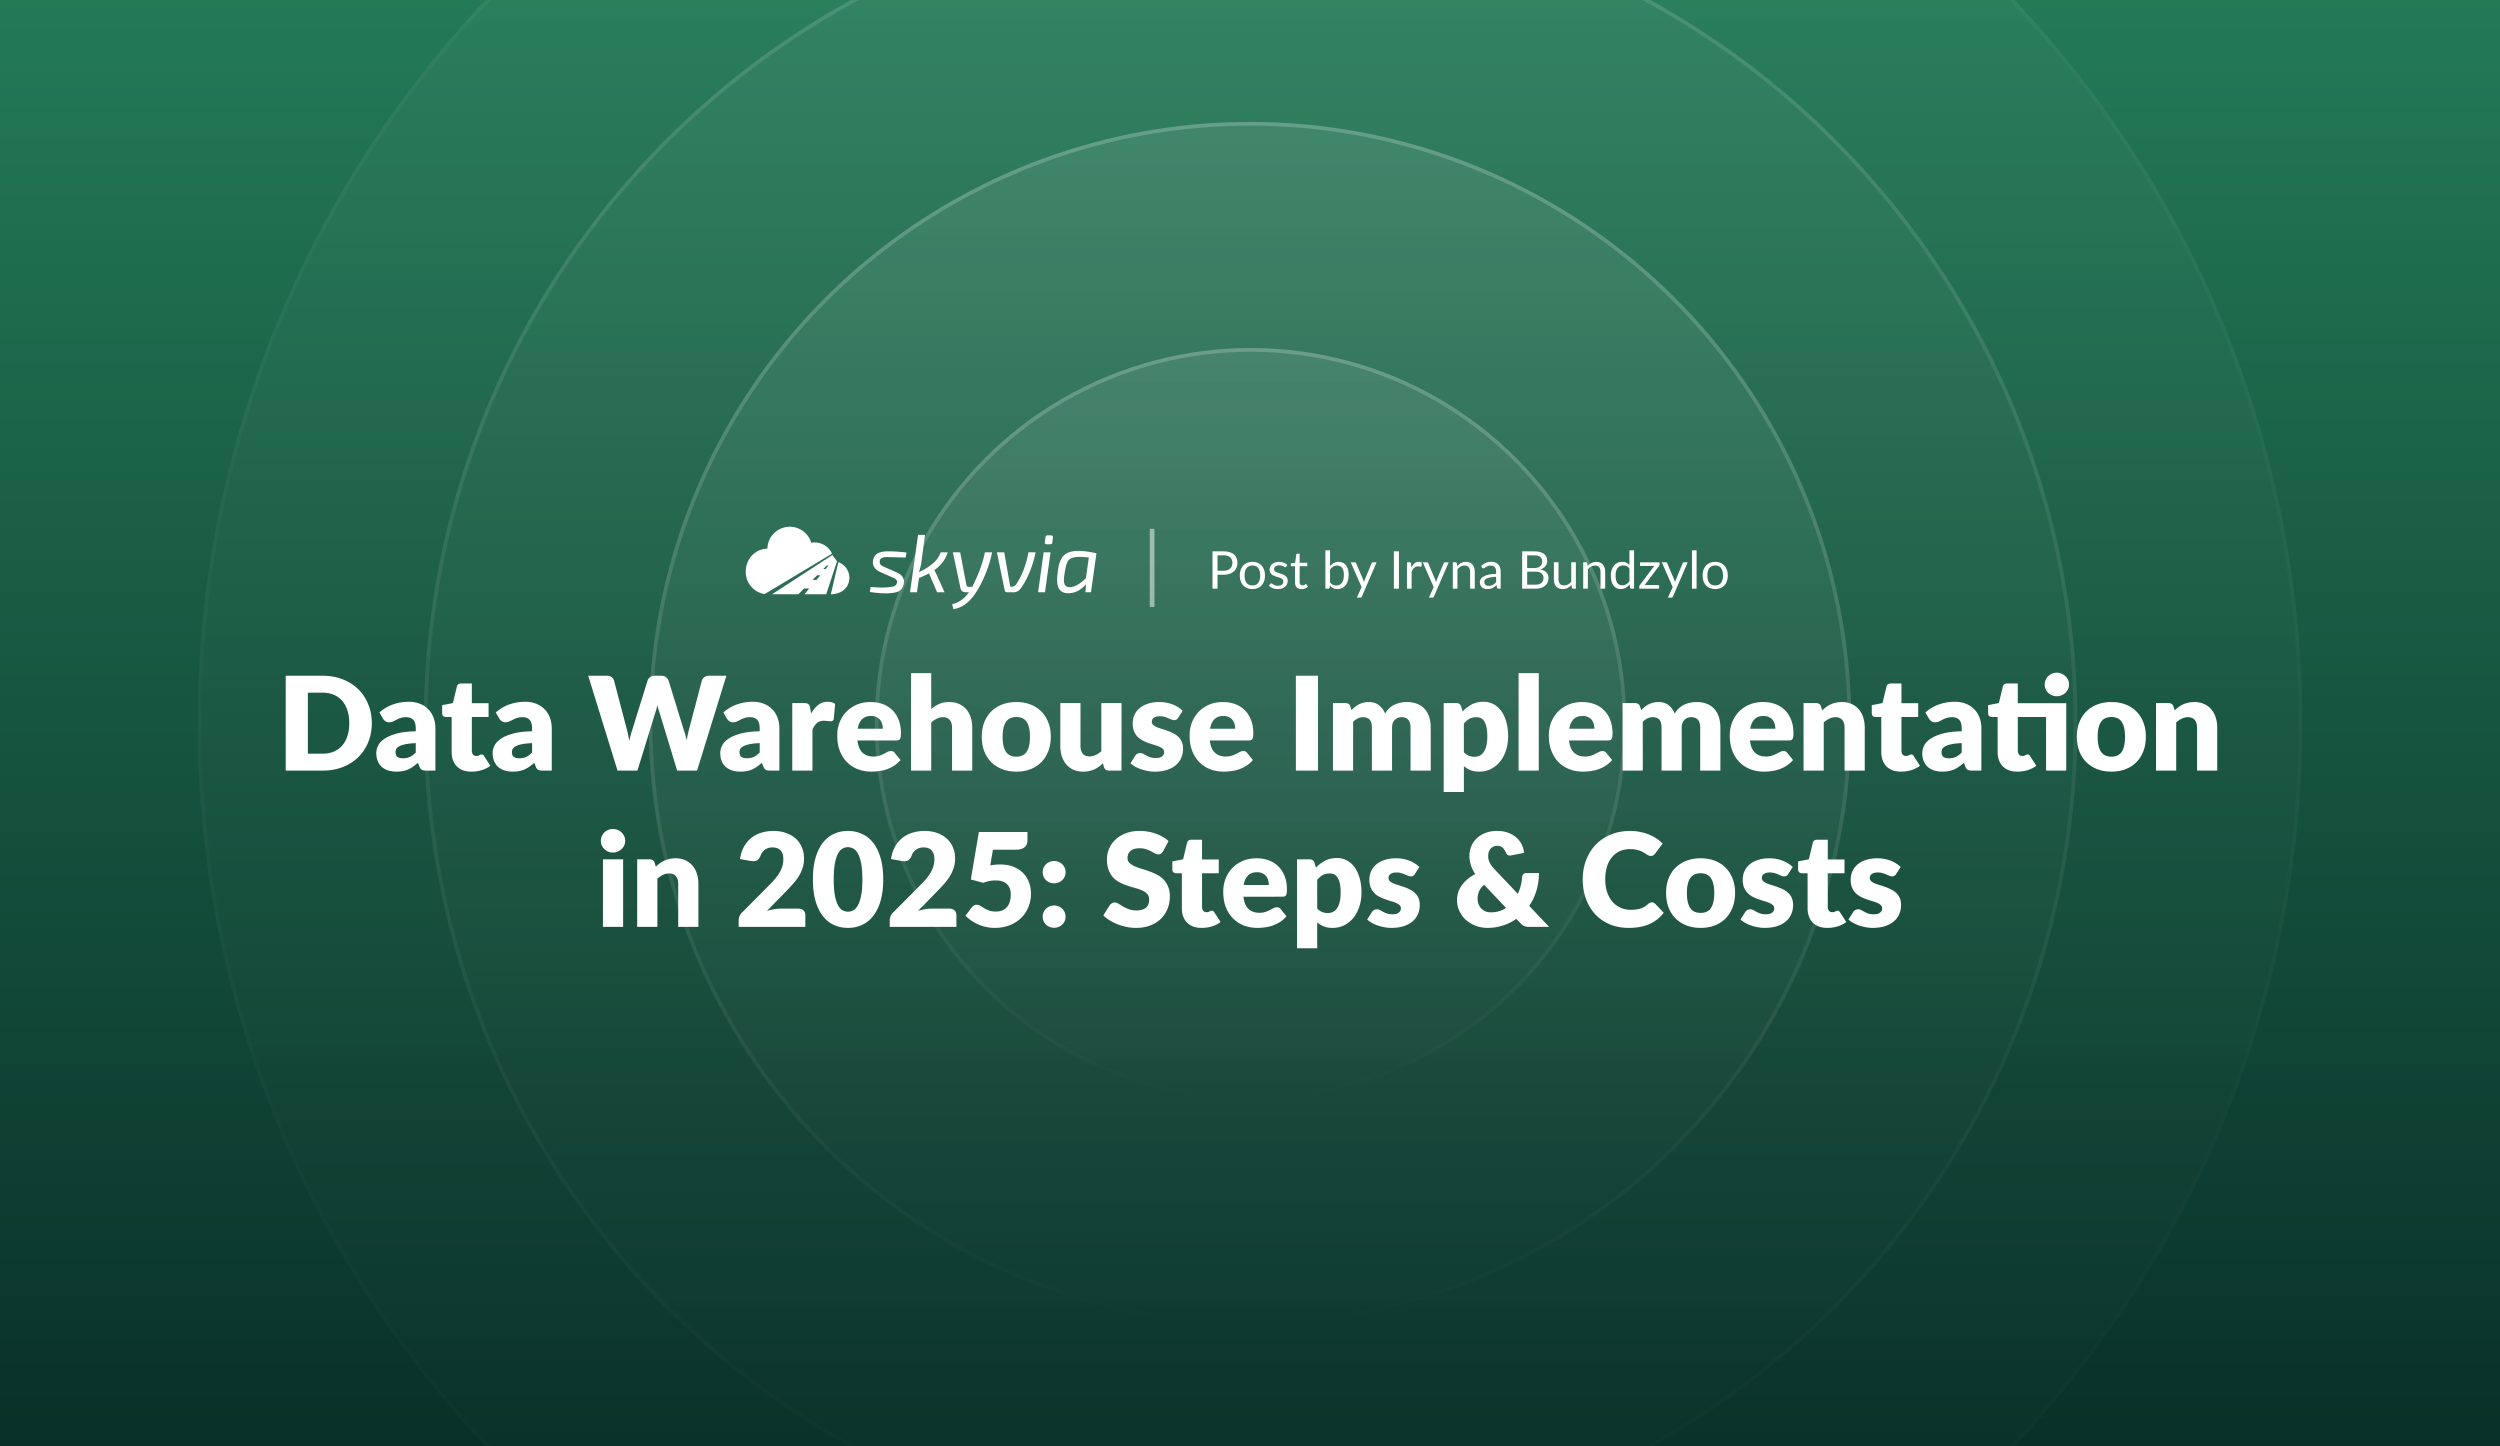
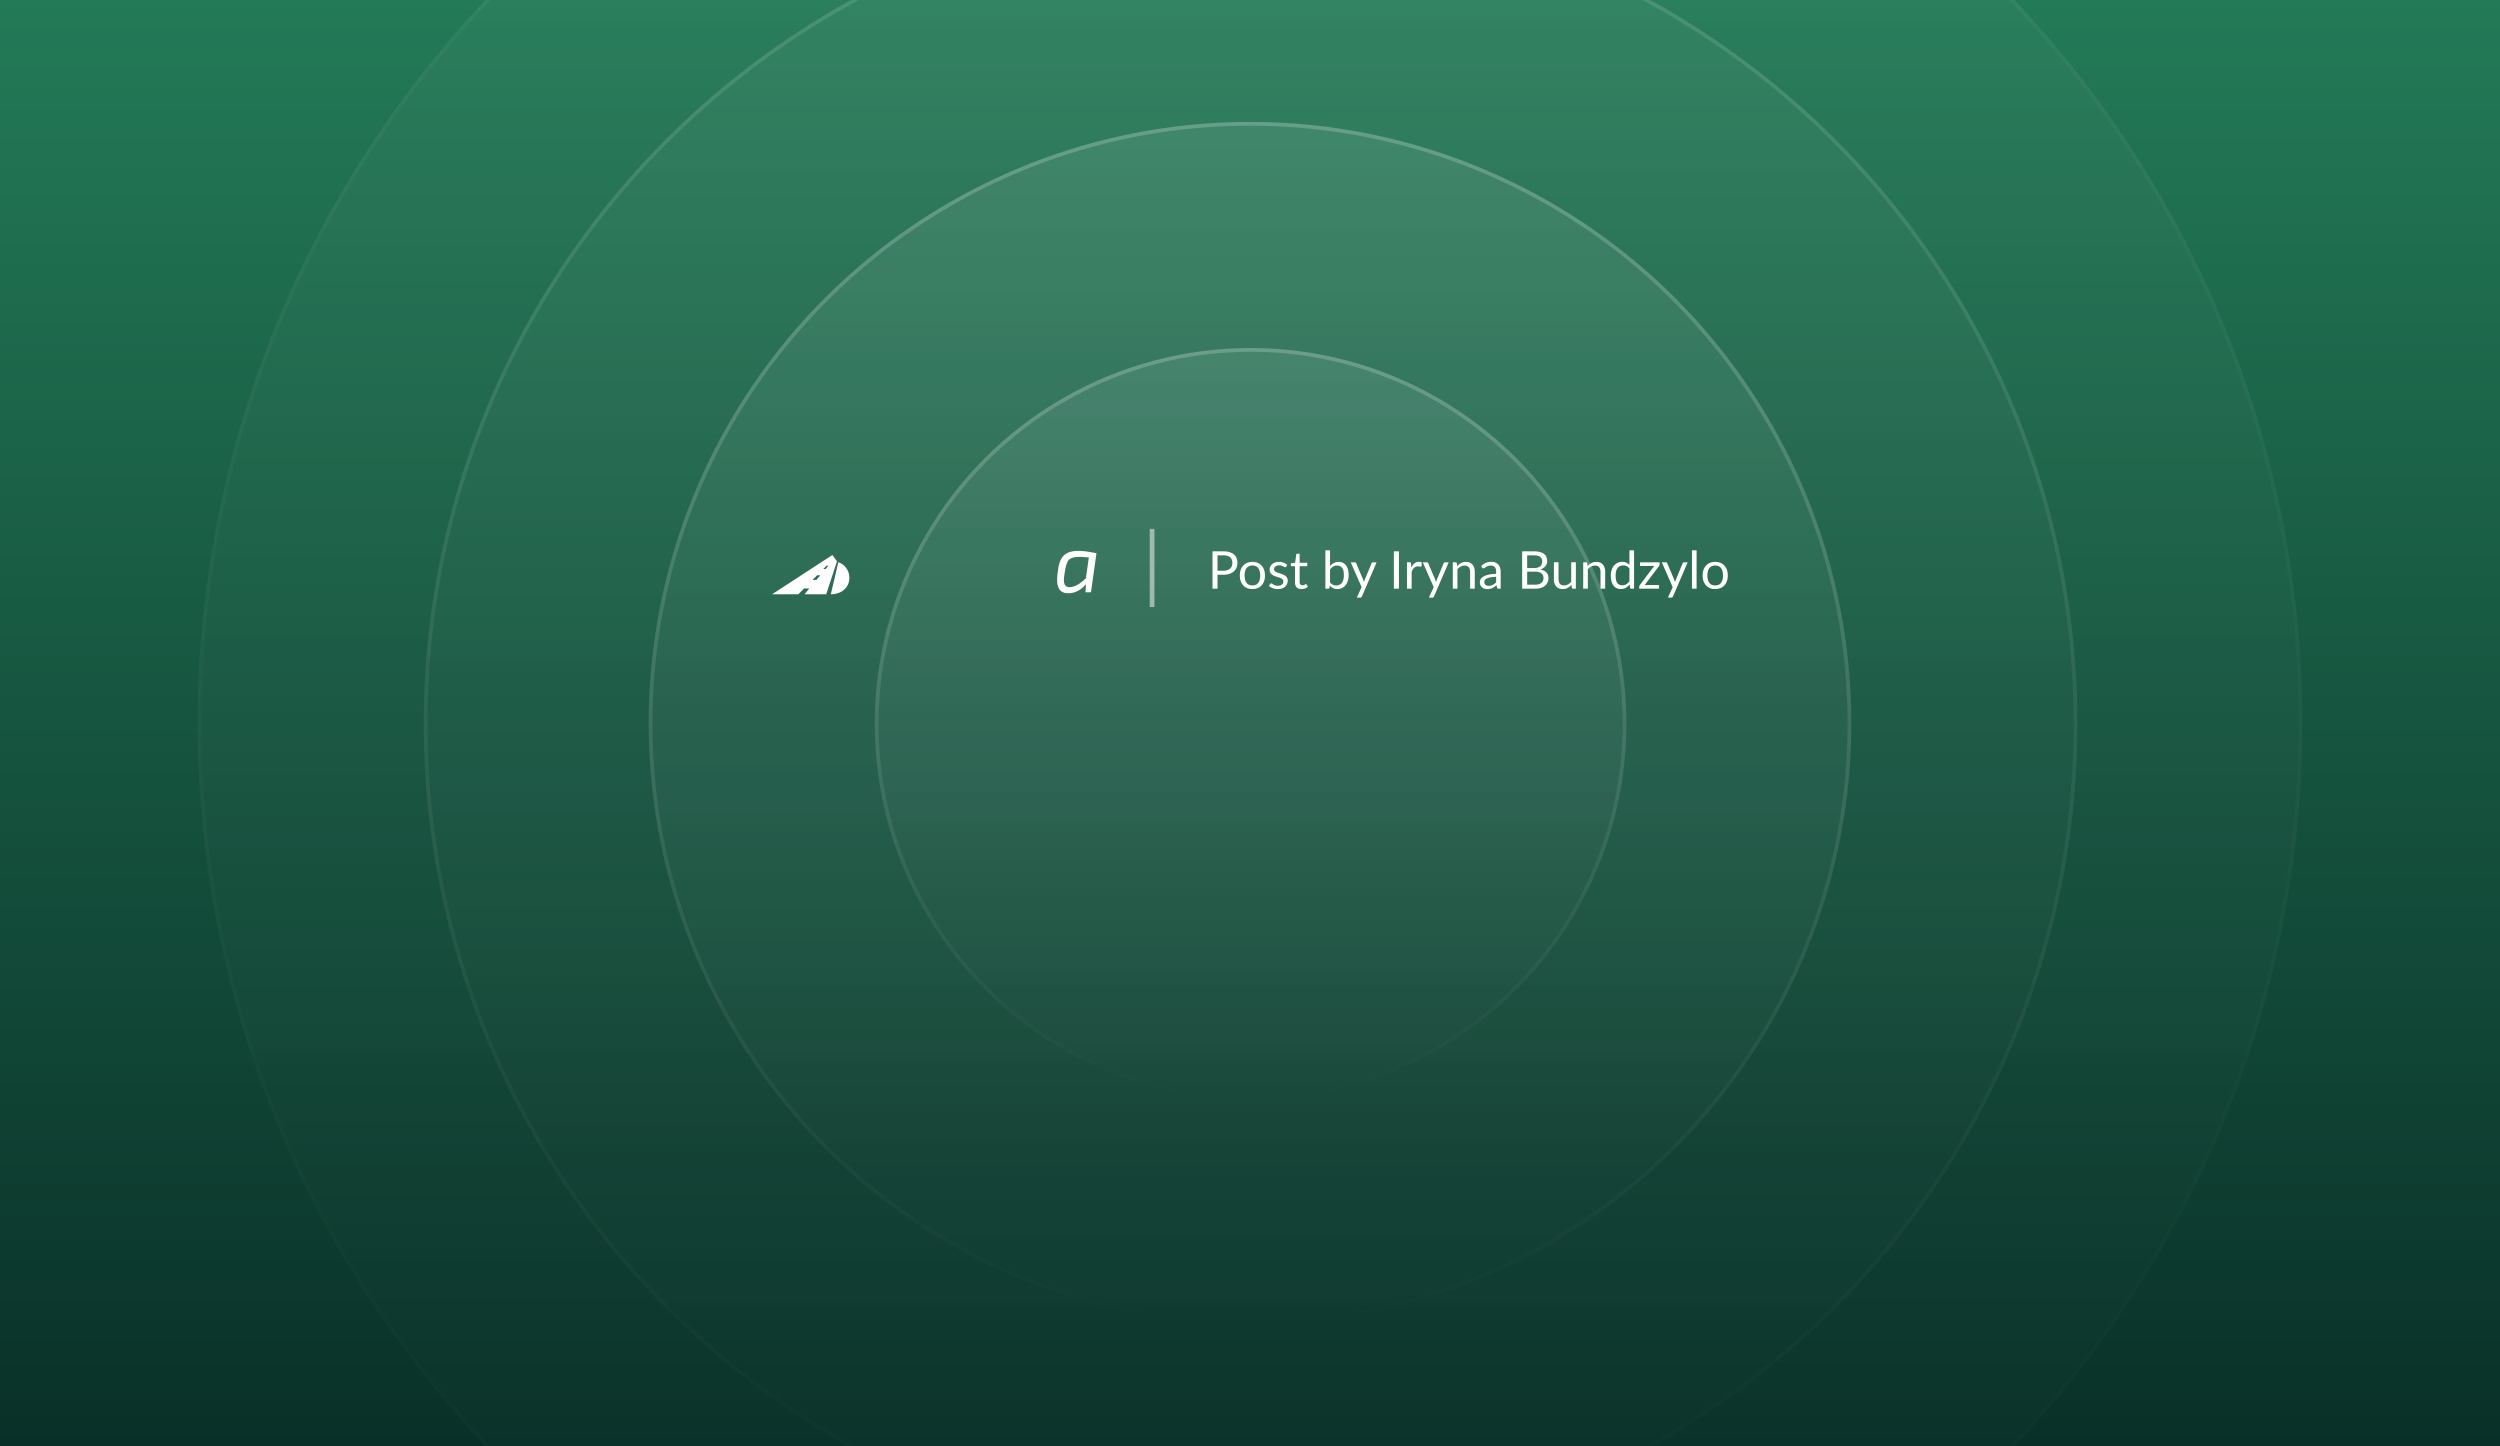
<svg xmlns="http://www.w3.org/2000/svg" width="2112" height="1222" fill="none">
  <rect width="100%" height="100%" fill="#808080" stroke="none" />
  <g clip-path="url(#a)">
    <path fill="url(#b)" d="M0 0h2112v1222H0z" />
    <circle cx="1056" cy="611" r="889" fill="url(#c)" fill-opacity=".04" />
    <circle cx="1056" cy="611" r="887.412" stroke="url(#d)" stroke-opacity=".04" stroke-width="3.175" />
    <circle cx="1056.5" cy="611.5" r="698.5" fill="url(#e)" fill-opacity=".04" />
    <circle cx="1056.5" cy="611.5" r="696.912" stroke="url(#f)" stroke-opacity=".12" stroke-width="3.175" />
    <circle cx="1056" cy="611" r="508" fill="url(#g)" fill-opacity=".08" />
    <circle cx="1056" cy="611" r="506.413" stroke="url(#h)" stroke-opacity=".2" stroke-width="3.175" />
    <circle cx="1056.5" cy="611.5" r="317.5" fill="url(#i)" fill-opacity=".08" />
    <circle cx="1056.5" cy="611.5" r="315.913" stroke="url(#j)" stroke-opacity=".2" stroke-width="3.175" />
-     <path fill="#fff" d="M314.097 610.905q0 8.69-3.025 16.06-2.97 7.315-8.415 12.705-5.445 5.335-13.145 8.36-7.645 2.97-16.995 2.97h-31.13v-80.135h31.13q9.35 0 16.995 3.025 7.7 3.025 13.145 8.36 5.445 5.336 8.415 12.705 3.025 7.315 3.025 15.95m-19.03 0q0-5.94-1.54-10.725t-4.455-8.085q-2.86-3.356-7.04-5.115-4.18-1.815-9.515-1.815h-12.43V636.7h12.43q5.335 0 9.515-1.76 4.18-1.815 7.04-5.115 2.914-3.355 4.455-8.14t1.54-10.78m56.157 16.885q-5.115.22-8.415.88t-5.225 1.65q-1.924.99-2.695 2.255a5.5 5.5 0 0 0-.715 2.75q0 2.914 1.595 4.125 1.596 1.155 4.675 1.155 3.3 0 5.775-1.155t5.005-3.74zm-30.69-25.905q5.17-4.564 11.44-6.765 6.325-2.255 13.53-2.255 5.17 0 9.295 1.705 4.18 1.65 7.04 4.675 2.916 2.97 4.455 7.095t1.54 9.02V651h-7.81q-2.42 0-3.685-.66-1.21-.66-2.035-2.75l-1.21-3.135a55 55 0 0 1-4.125 3.19 27 27 0 0 1-4.125 2.365 19.6 19.6 0 0 1-4.51 1.375q-2.364.495-5.28.495-3.905 0-7.095-.99-3.189-1.045-5.445-3.025-2.2-1.98-3.41-4.895-1.21-2.97-1.21-6.82 0-3.08 1.54-6.215 1.54-3.19 5.335-5.775 3.795-2.64 10.23-4.4t16.225-1.98v-2.42q0-5.005-2.09-7.205-2.035-2.255-5.83-2.255-3.024 0-4.95.66a23.5 23.5 0 0 0-3.465 1.485 44 44 0 0 1-2.915 1.485q-1.43.66-3.41.66-1.76 0-2.97-.88a7.7 7.7 0 0 1-1.98-2.09zm77.745 49.995q-4.07 0-7.205-1.155-3.08-1.21-5.225-3.355-2.09-2.2-3.19-5.28t-1.1-6.875v-29.48h-4.84q-1.32 0-2.255-.825-.935-.88-.935-2.53v-6.655l9.075-1.76 3.355-13.915q.66-2.64 3.74-2.64h8.91v16.665h14.135v11.66h-14.135v28.325q0 1.98.935 3.3.99 1.265 2.805 1.265.934 0 1.54-.165.66-.22 1.1-.44.495-.275.88-.44.44-.22.99-.22.77 0 1.21.385.495.33.99 1.1l5.17 8.085q-3.3 2.475-7.425 3.74a30.1 30.1 0 0 1-8.525 1.21m51.236-24.09q-5.115.22-8.415.88t-5.225 1.65q-1.924.99-2.695 2.255a5.5 5.5 0 0 0-.715 2.75q0 2.914 1.595 4.125 1.596 1.155 4.675 1.155 3.3 0 5.775-1.155t5.005-3.74zm-30.69-25.905q5.17-4.564 11.44-6.765 6.325-2.255 13.53-2.255 5.17 0 9.295 1.705 4.18 1.65 7.04 4.675 2.916 2.97 4.455 7.095t1.54 9.02V651h-7.81q-2.42 0-3.685-.66-1.21-.66-2.035-2.75l-1.21-3.135a55 55 0 0 1-4.125 3.19 27 27 0 0 1-4.125 2.365 19.6 19.6 0 0 1-4.51 1.375q-2.364.495-5.28.495-3.904 0-7.095-.99-3.189-1.045-5.445-3.025-2.2-1.98-3.41-4.895-1.21-2.97-1.21-6.82 0-3.08 1.54-6.215 1.54-3.19 5.335-5.775 3.795-2.64 10.23-4.4t16.225-1.98v-2.42q0-5.005-2.09-7.205-2.034-2.255-5.83-2.255-3.024 0-4.95.66a23.5 23.5 0 0 0-3.465 1.485 44 44 0 0 1-2.915 1.485q-1.43.66-3.41.66-1.76 0-2.97-.88a7.7 7.7 0 0 1-1.98-2.09zm194.813-31.02L588.888 651h-16.83l-15.07-49.665a30 30 0 0 1-.825-2.53 169 169 0 0 1-.77-2.97 169 169 0 0 1-.77 2.97q-.385 1.375-.825 2.53L538.508 651h-16.83l-24.75-80.135h15.62q2.42 0 4.015 1.1 1.65 1.1 2.145 2.915l11 41.8q.495 1.98.99 4.345.495 2.31.99 4.84.99-5.17 2.42-9.185l12.98-41.8q.495-1.54 2.09-2.75 1.65-1.265 3.96-1.265h5.5q2.42 0 3.905 1.155 1.485 1.1 2.255 2.86l12.87 41.8q1.43 3.85 2.42 8.745.44-2.475.88-4.62.495-2.2.99-4.125l11-41.8q.44-1.595 2.09-2.805t3.96-1.21zm28.163 56.925q-5.115.22-8.415.88t-5.225 1.65q-1.926.99-2.695 2.255a5.5 5.5 0 0 0-.715 2.75q0 2.914 1.595 4.125 1.594 1.155 4.675 1.155 3.3 0 5.775-1.155t5.005-3.74zm-30.69-25.905q5.17-4.564 11.44-6.765 6.324-2.255 13.53-2.255 5.17 0 9.295 1.705 4.18 1.65 7.04 4.675 2.914 2.97 4.455 7.095t1.54 9.02V651h-7.81q-2.42 0-3.685-.66-1.21-.66-2.035-2.75l-1.21-3.135a55 55 0 0 1-4.125 3.19 27 27 0 0 1-4.125 2.365 19.6 19.6 0 0 1-4.51 1.375q-2.365.495-5.28.495-3.906 0-7.095-.99-3.19-1.045-5.445-3.025-2.2-1.98-3.41-4.895-1.21-2.97-1.21-6.82 0-3.08 1.54-6.215 1.54-3.19 5.335-5.775 3.795-2.64 10.23-4.4t16.225-1.98v-2.42q0-5.005-2.09-7.205-2.035-2.255-5.83-2.255-3.026 0-4.95.66a23.4 23.4 0 0 0-3.465 1.485q-1.485.825-2.915 1.485t-3.41.66q-1.761 0-2.97-.88a7.6 7.6 0 0 1-1.98-2.09zm74.148.88q2.64-4.62 6.05-7.26 3.465-2.64 7.92-2.64 3.85 0 6.27 1.815l-1.1 12.54q-.275 1.21-.935 1.65-.604.44-1.705.44-.44 0-1.155-.055-.714-.055-1.485-.11a22 22 0 0 0-1.595-.165q-.77-.11-1.43-.11-3.74 0-5.995 1.98-2.2 1.98-3.74 5.5V651h-17.05v-57.035h10.12q1.265 0 2.09.22.88.22 1.43.715.606.44.88 1.21.33.77.55 1.87zm60.56 12.87q0-2.035-.55-3.96a8.8 8.8 0 0 0-1.705-3.41q-1.154-1.54-3.08-2.475-1.924-.935-4.675-.935-4.839 0-7.59 2.805-2.75 2.75-3.63 7.975zm-21.45 9.9q.826 7.15 4.345 10.395 3.52 3.19 9.075 3.19 2.97 0 5.115-.715t3.795-1.595q1.706-.88 3.08-1.595a6.56 6.56 0 0 1 2.97-.715q2.036 0 3.08 1.485l4.95 6.105q-2.64 3.026-5.72 4.95a30.5 30.5 0 0 1-6.27 2.97 33 33 0 0 1-6.435 1.43 45 45 0 0 1-6.105.44q-5.995 0-11.275-1.925a26.5 26.5 0 0 1-9.185-5.83q-3.905-3.85-6.215-9.57-2.255-5.72-2.255-13.31 0-5.72 1.925-10.835 1.98-5.115 5.61-8.965 3.686-3.85 8.855-6.105 5.226-2.255 11.77-2.255 5.666 0 10.34 1.76 4.731 1.76 8.085 5.115 3.411 3.355 5.28 8.25 1.926 4.84 1.925 11 0 1.925-.165 3.135-.164 1.21-.605 1.925a2.3 2.3 0 0 1-1.21.99q-.715.275-1.87.275zm62.322-26.565a27.3 27.3 0 0 1 6.655-4.235q3.63-1.65 8.635-1.65 4.675 0 8.25 1.65 3.63 1.595 6.105 4.51 2.475 2.86 3.74 6.875 1.266 3.96 1.265 8.635V651h-17.05v-36.245q0-4.18-1.925-6.49-1.924-2.365-5.665-2.365-2.805 0-5.28 1.21-2.42 1.155-4.73 3.19V651h-17.05v-82.335h17.05zm71.975-5.885q6.49 0 11.825 2.035t9.13 5.83q3.849 3.795 5.94 9.24 2.145 5.39 2.145 12.155 0 6.82-2.145 12.32-2.091 5.445-5.94 9.295-3.795 3.795-9.13 5.885-5.336 2.035-11.825 2.035-6.546 0-11.935-2.035-5.335-2.09-9.24-5.885-3.85-3.85-5.995-9.295-2.09-5.5-2.09-12.32 0-6.765 2.09-12.155 2.145-5.445 5.995-9.24 3.904-3.795 9.24-5.83 5.39-2.035 11.935-2.035m0 46.145q5.884 0 8.635-4.125 2.805-4.18 2.805-12.65t-2.805-12.595q-2.75-4.125-8.635-4.125-6.05 0-8.855 4.125t-2.805 12.595 2.805 12.65q2.804 4.125 8.855 4.125m88.776-45.265V651h-10.56q-3.19 0-4.18-2.86l-.99-3.3a36 36 0 0 1-3.41 2.915 23 23 0 0 1-3.795 2.2q-1.98.88-4.345 1.375-2.31.55-5.06.55-4.675 0-8.305-1.595-3.575-1.65-6.05-4.565t-3.74-6.875-1.265-8.69v-36.19h17.05v36.19q0 4.235 1.925 6.545 1.924 2.31 5.665 2.31 2.804 0 5.225-1.155 2.475-1.21 4.785-3.245v-40.645zm47.829 12.485q-.66 1.045-1.43 1.485-.715.44-1.87.44a6.4 6.4 0 0 1-2.42-.495q-1.21-.55-2.64-1.155a24 24 0 0 0-3.135-1.1q-1.76-.55-4.015-.55-3.245 0-5.005 1.265-1.705 1.21-1.705 3.41 0 1.594 1.1 2.64 1.155 1.045 3.025 1.87a47 47 0 0 0 4.235 1.485q2.365.715 4.84 1.595a40 40 0 0 1 4.84 2.09 17 17 0 0 1 4.235 2.915q1.87 1.705 2.97 4.18 1.155 2.475 1.155 5.94 0 4.235-1.54 7.81t-4.62 6.16q-3.025 2.585-7.535 4.015-4.455 1.43-10.285 1.43-2.915 0-5.83-.55a41.5 41.5 0 0 1-5.665-1.485 33 33 0 0 1-5.005-2.2q-2.31-1.32-3.96-2.805l3.96-6.27q.66-1.1 1.65-1.705 1.045-.66 2.64-.66 1.485 0 2.64.66 1.21.66 2.585 1.43t3.19 1.43q1.87.66 4.675.66 1.98 0 3.355-.385 1.375-.44 2.2-1.155t1.21-1.595a4.5 4.5 0 0 0 .385-1.815q0-1.706-1.155-2.805t-3.025-1.87q-1.87-.825-4.29-1.485a106 106 0 0 1-4.84-1.595 44 44 0 0 1-4.895-2.09 17.9 17.9 0 0 1-4.235-3.135q-1.87-1.925-3.025-4.675t-1.155-6.655q0-3.63 1.375-6.875 1.43-3.3 4.235-5.775t7.04-3.905q4.235-1.485 9.9-1.485 3.08 0 5.94.55 2.914.55 5.445 1.54a24.8 24.8 0 0 1 4.62 2.365 21.2 21.2 0 0 1 3.685 2.915zm48.219 9.185c0-1.357-.19-2.677-.55-3.96a8.8 8.8 0 0 0-1.71-3.41c-.77-1.027-1.8-1.852-3.08-2.475s-2.84-.935-4.67-.935q-4.845 0-7.59 2.805-2.76 2.75-3.63 7.975zm-21.45 9.9c.55 4.767 1.99 8.232 4.34 10.395 2.35 2.127 5.37 3.19 9.08 3.19 1.98 0 3.68-.238 5.11-.715s2.7-1.008 3.8-1.595c1.13-.587 2.16-1.118 3.08-1.595a6.54 6.54 0 0 1 2.97-.715c1.35 0 2.38.495 3.08 1.485l4.95 6.105c-1.76 2.017-3.67 3.667-5.72 4.95a30.7 30.7 0 0 1-6.27 2.97 33.4 33.4 0 0 1-6.44 1.43c-2.13.293-4.16.44-6.1.44q-6 0-11.28-1.925a26.5 26.5 0 0 1-9.18-5.83c-2.61-2.567-4.68-5.757-6.22-9.57q-2.25-5.72-2.25-13.31 0-5.72 1.92-10.835 1.98-5.115 5.61-8.965c2.46-2.567 5.41-4.602 8.86-6.105 3.48-1.503 7.4-2.255 11.77-2.255 3.77 0 7.22.587 10.34 1.76 3.15 1.173 5.84 2.878 8.08 5.115q3.405 3.355 5.28 8.25c1.28 3.227 1.93 6.893 1.93 11 0 1.283-.06 2.328-.17 3.135q-.165 1.21-.6 1.925c-.3.477-.7.807-1.21.99-.48.183-1.1.275-1.87.275zM1113.45 651h-18.7v-80.135h18.7zm12.62 0v-57.035h10.56c2.12 0 3.52.953 4.18 2.86l.93 3.08q1.44-1.485 2.97-2.695a17.8 17.8 0 0 1 3.3-2.145c1.21-.623 2.5-1.1 3.85-1.43 1.4-.367 2.92-.55 4.57-.55 3.44 0 6.29.898 8.52 2.695 2.28 1.76 4 4.125 5.17 7.095.96-1.76 2.11-3.263 3.47-4.51a19.6 19.6 0 0 1 4.45-3.025c1.62-.77 3.3-1.338 5.06-1.705q2.7-.55 5.34-.55c3.26 0 6.16.495 8.69 1.485 2.53.953 4.64 2.365 6.32 4.235 1.73 1.833 3.03 4.107 3.91 6.82q1.32 4.015 1.32 9.13V651h-17.05v-36.245q0-8.855-7.59-8.855c-2.31 0-4.24.77-5.78 2.31q-2.25 2.255-2.25 6.545V651h-17.05v-36.245c0-3.263-.64-5.555-1.93-6.875-1.28-1.32-3.17-1.98-5.66-1.98-1.54 0-3.01.348-4.4 1.045-1.36.697-2.64 1.632-3.85 2.805V651zm110.61-15.51c1.28 1.393 2.68 2.383 4.18 2.97s3.08.88 4.73.88q2.37 0 4.35-.935c1.32-.623 2.45-1.613 3.41-2.97q1.485-2.09 2.31-5.39c.55-2.2.82-4.877.82-8.03q0-4.51-.66-7.59c-.44-2.053-1.06-3.703-1.87-4.95-.77-1.283-1.7-2.2-2.8-2.75q-1.65-.825-3.69-.825c-2.49 0-4.55.458-6.16 1.375q-2.415 1.375-4.62 4.015zm-1.04-34.485a28.9 28.9 0 0 1 7.59-5.83q4.29-2.31 10.17-2.31 4.455 0 8.25 1.98c2.53 1.32 4.71 3.227 6.55 5.72q2.745 3.74 4.29 9.185 1.59 5.39 1.59 12.265c0 4.29-.6 8.25-1.81 11.88q-1.77 5.445-5.01 9.46c-2.13 2.677-4.69 4.767-7.7 6.27q-4.455 2.255-9.9 2.255c-2.97 0-5.46-.422-7.48-1.265a20.3 20.3 0 0 1-5.5-3.41v21.89h-17.05v-75.13h10.56c2.13 0 3.52.953 4.18 2.86zm64.31-32.34V651h-17.05v-82.335zm47 46.97c0-1.357-.18-2.677-.55-3.96a8.9 8.9 0 0 0-1.7-3.41c-.77-1.027-1.8-1.852-3.08-2.475-1.29-.623-2.84-.935-4.68-.935q-4.83 0-7.59 2.805-2.745 2.75-3.63 7.975zm-21.45 9.9q.825 7.15 4.35 10.395c2.34 2.127 5.37 3.19 9.07 3.19 1.98 0 3.69-.238 5.12-.715s2.69-1.008 3.79-1.595c1.14-.587 2.17-1.118 3.08-1.595a6.6 6.6 0 0 1 2.97-.715c1.36 0 2.39.495 3.08 1.485l4.95 6.105c-1.76 2.017-3.66 3.667-5.72 4.95a30.2 30.2 0 0 1-6.27 2.97 33 33 0 0 1-6.43 1.43c-2.13.293-4.16.44-6.11.44-3.99 0-7.75-.642-11.27-1.925a26.5 26.5 0 0 1-9.19-5.83q-3.9-3.85-6.21-9.57c-1.51-3.813-2.26-8.25-2.26-13.31 0-3.813.64-7.425 1.93-10.835q1.98-5.115 5.61-8.965c2.45-2.567 5.41-4.602 8.85-6.105 3.49-1.503 7.41-2.255 11.77-2.255 3.78 0 7.23.587 10.34 1.76 3.16 1.173 5.85 2.878 8.09 5.115q3.405 3.355 5.28 8.25 1.92 4.84 1.92 11c0 1.283-.05 2.328-.16 3.135s-.31 1.448-.61 1.925c-.29.477-.69.807-1.21.99-.47.183-1.1.275-1.87.275zM1370.77 651v-57.035h10.56c2.13 0 3.52.953 4.18 2.86l.94 3.08q1.425-1.485 2.97-2.695a17.8 17.8 0 0 1 3.3-2.145 17.3 17.3 0 0 1 3.85-1.43q2.085-.55 4.56-.55c3.45 0 6.29.898 8.53 2.695 2.27 1.76 4 4.125 5.17 7.095.95-1.76 2.11-3.263 3.46-4.51 1.4-1.247 2.88-2.255 4.46-3.025 1.61-.77 3.3-1.338 5.06-1.705 1.8-.367 3.57-.55 5.33-.55 3.27 0 6.16.495 8.69 1.485q3.795 1.43 6.33 4.235 2.58 2.75 3.9 6.82 1.32 4.015 1.32 9.13V651h-17.05v-36.245q0-8.855-7.59-8.855c-2.31 0-4.23.77-5.77 2.31-1.5 1.503-2.26 3.685-2.26 6.545V651h-17.05v-36.245q0-4.895-1.92-6.875t-5.67-1.98c-1.54 0-3 .348-4.4 1.045-1.35.697-2.64 1.632-3.85 2.805V651zm129.04-35.365c0-1.357-.18-2.677-.55-3.96-.33-1.283-.89-2.42-1.7-3.41-.77-1.027-1.8-1.852-3.08-2.475q-1.92-.935-4.68-.935-4.83 0-7.59 2.805-2.745 2.75-3.63 7.975zm-21.45 9.9q.825 7.15 4.35 10.395c2.35 2.127 5.37 3.19 9.07 3.19 1.98 0 3.69-.238 5.12-.715s2.69-1.008 3.79-1.595c1.14-.587 2.17-1.118 3.08-1.595a6.6 6.6 0 0 1 2.97-.715c1.36 0 2.39.495 3.08 1.485l4.95 6.105c-1.76 2.017-3.66 3.667-5.72 4.95a30.2 30.2 0 0 1-6.27 2.97 33 33 0 0 1-6.43 1.43c-2.13.293-4.16.44-6.11.44-3.99 0-7.75-.642-11.27-1.925-3.48-1.32-6.55-3.263-9.19-5.83q-3.9-3.85-6.21-9.57c-1.5-3.813-2.26-8.25-2.26-13.31 0-3.813.65-7.425 1.93-10.835q1.98-5.115 5.61-8.965 3.69-3.85 8.85-6.105c3.49-1.503 7.41-2.255 11.77-2.255 3.78 0 7.23.587 10.34 1.76 3.16 1.173 5.85 2.878 8.09 5.115q3.405 3.355 5.28 8.25 1.92 4.84 1.92 11c0 1.283-.05 2.328-.16 3.135s-.31 1.448-.61 1.925c-.29.477-.69.807-1.21.99-.47.183-1.1.275-1.87.275zm61.01-25.41a40 40 0 0 1 3.41-2.86 19.2 19.2 0 0 1 3.74-2.2c1.35-.623 2.8-1.1 4.34-1.43 1.58-.367 3.28-.55 5.12-.55q4.665 0 8.25 1.65c2.42 1.063 4.45 2.567 6.1 4.51 1.65 1.907 2.9 4.198 3.74 6.875.84 2.64 1.27 5.518 1.27 8.635V651h-17.05v-36.245c0-2.787-.65-4.95-1.93-6.49-1.28-1.577-3.17-2.365-5.66-2.365q-2.805 0-5.28 1.21c-1.62.77-3.19 1.833-4.73 3.19V651h-17.05v-57.035h10.56c2.12 0 3.52.953 4.18 2.86zm66.65 51.755q-4.065 0-7.2-1.155c-2.06-.807-3.8-1.925-5.23-3.355-1.39-1.467-2.45-3.227-3.19-5.28-.73-2.053-1.1-4.345-1.1-6.875v-29.48h-4.84q-1.32 0-2.25-.825c-.63-.587-.94-1.43-.94-2.53v-6.655l9.08-1.76 3.35-13.915c.44-1.76 1.69-2.64 3.74-2.64h8.91v16.665h14.14v11.66h-14.14v28.325c0 1.32.31 2.42.94 3.3.66.843 1.59 1.265 2.8 1.265.63 0 1.14-.055 1.54-.165.44-.147.81-.293 1.1-.44.33-.183.63-.33.88-.44q.45-.22.99-.22c.52 0 .92.128 1.21.385q.495.33.99 1.1l5.17 8.085c-2.2 1.65-4.67 2.897-7.42 3.74-2.75.807-5.59 1.21-8.53 1.21m51.24-24.09c-3.41.147-6.22.44-8.42.88q-3.3.66-5.22 1.65t-2.7 2.255a5.56 5.56 0 0 0-.71 2.75q0 2.914 1.59 4.125 1.605 1.155 4.68 1.155c2.2 0 4.12-.385 5.77-1.155q2.475-1.155 5.01-3.74zm-30.69-25.905c3.45-3.043 7.26-5.298 11.44-6.765q6.33-2.255 13.53-2.255c3.45 0 6.54.568 9.29 1.705 2.79 1.1 5.14 2.658 7.04 4.675 1.95 1.98 3.43 4.345 4.46 7.095s1.54 5.757 1.54 9.02V651h-7.81q-2.415 0-3.69-.66c-.8-.44-1.48-1.357-2.03-2.75l-1.21-3.135a55 55 0 0 1-4.13 3.19 27 27 0 0 1-4.12 2.365c-1.39.623-2.9 1.082-4.51 1.375q-2.37.495-5.28.495c-2.6 0-4.97-.33-7.1-.99-2.12-.697-3.94-1.705-5.44-3.025-1.47-1.32-2.6-2.952-3.41-4.895-.81-1.98-1.21-4.253-1.21-6.82 0-2.053.51-4.125 1.54-6.215 1.03-2.127 2.8-4.052 5.33-5.775q3.795-2.64 10.23-4.4t16.23-1.98v-2.42c0-3.337-.7-5.738-2.09-7.205-1.36-1.503-3.3-2.255-5.83-2.255q-3.03 0-4.95.66c-1.28.44-2.44.935-3.47 1.485q-1.485.825-2.91 1.485c-.95.44-2.09.66-3.41.66q-1.755 0-2.97-.88a7.6 7.6 0 0 1-1.98-2.09zM1745.56 651h-17.05v-45.265h-23.87v28.325c0 1.32.32 2.42.94 3.3.66.843 1.59 1.265 2.8 1.265.63 0 1.14-.055 1.54-.165.44-.147.81-.293 1.1-.44.33-.183.63-.33.88-.44q.45-.22.99-.22c.52 0 .92.128 1.21.385q.495.33.99 1.1l5.17 8.085c-2.2 1.65-4.67 2.897-7.42 3.74-2.75.807-5.59 1.21-8.53 1.21q-4.065 0-7.2-1.155c-2.05-.807-3.8-1.925-5.23-3.355-1.39-1.467-2.45-3.227-3.19-5.28-.73-2.053-1.1-4.345-1.1-6.875v-29.48h-4.84q-1.32 0-2.25-.825c-.62-.587-.94-1.43-.94-2.53v-6.655l9.08-1.815 3.35-13.86c.44-1.76 1.69-2.64 3.74-2.64h8.91v16.665h40.92zm2.37-72.71a9.2 9.2 0 0 1-.83 3.85q-.825 1.815-2.25 3.19-1.425 1.32-3.36 2.09c-1.24.513-2.58.77-4.01.77-1.39 0-2.7-.257-3.91-.77a11.1 11.1 0 0 1-3.24-2.09c-.92-.917-1.65-1.98-2.2-3.19a9.8 9.8 0 0 1-.77-3.85c0-1.357.26-2.64.77-3.85.55-1.247 1.28-2.31 2.2-3.19q1.425-1.375 3.24-2.145a9.4 9.4 0 0 1 3.91-.825c1.43 0 2.77.275 4.01.825q1.935.77 3.36 2.145 1.425 1.32 2.25 3.19a9.2 9.2 0 0 1 .83 3.85m35.85 14.795c4.33 0 8.27.678 11.83 2.035 3.55 1.357 6.6 3.3 9.13 5.83q3.84 3.795 5.94 9.24c1.43 3.593 2.14 7.645 2.14 12.155 0 4.547-.71 8.653-2.14 12.32q-2.1 5.445-5.94 9.295c-2.53 2.53-5.58 4.492-9.13 5.885-3.56 1.357-7.5 2.035-11.83 2.035-4.36 0-8.34-.678-11.93-2.035q-5.34-2.09-9.24-5.885-3.855-3.85-6-9.295c-1.39-3.667-2.09-7.773-2.09-12.32 0-4.51.7-8.562 2.09-12.155q2.145-5.445 6-9.24 3.9-3.795 9.24-5.83c3.59-1.357 7.57-2.035 11.93-2.035m0 46.145c3.93 0 6.8-1.375 8.64-4.125 1.87-2.787 2.8-7.003 2.8-12.65s-.93-9.845-2.8-12.595c-1.84-2.75-4.71-4.125-8.64-4.125q-6.045 0-8.85 4.125c-1.87 2.75-2.81 6.948-2.81 12.595s.94 9.863 2.81 12.65q2.805 4.125 8.85 4.125m53.36-39.105c1.1-1.027 2.24-1.98 3.41-2.86a19.2 19.2 0 0 1 3.74-2.2c1.36-.623 2.8-1.1 4.34-1.43 1.58-.367 3.29-.55 5.12-.55q4.68 0 8.25 1.65c2.42 1.063 4.45 2.567 6.1 4.51 1.65 1.907 2.9 4.198 3.74 6.875.85 2.64 1.27 5.518 1.27 8.635V651h-17.05v-36.245c0-2.787-.64-4.95-1.93-6.49-1.28-1.577-3.17-2.365-5.66-2.365q-2.805 0-5.28 1.21c-1.61.77-3.19 1.833-4.73 3.19V651h-17.05v-57.035h10.56c2.13 0 3.52.953 4.18 2.86zM526.417 725.965V783h-17.05v-57.035zm1.76-15.62q0 2.035-.825 3.85a10.5 10.5 0 0 1-2.255 3.135q-1.43 1.32-3.355 2.145-1.87.77-4.015.77-2.09 0-3.905-.77a12.2 12.2 0 0 1-3.245-2.145 11 11 0 0 1-2.2-3.135 9.8 9.8 0 0 1-.77-3.85q0-2.09.77-3.905a10.8 10.8 0 0 1 2.2-3.19 10.6 10.6 0 0 1 3.245-2.145q1.815-.77 3.905-.77 2.145 0 4.015.77a10.3 10.3 0 0 1 3.355 2.145q1.43 1.375 2.255 3.19t.825 3.905m25.861 21.78a41 41 0 0 1 3.41-2.86 19.3 19.3 0 0 1 3.74-2.2 21 21 0 0 1 4.345-1.43q2.365-.55 5.115-.55 4.675 0 8.25 1.65 3.63 1.595 6.105 4.51 2.475 2.86 3.74 6.875 1.266 3.96 1.265 8.635V783h-17.05v-36.245q0-4.18-1.925-6.49-1.924-2.365-5.665-2.365-2.805 0-5.28 1.21-2.42 1.155-4.73 3.19V783h-17.05v-57.035h10.56q3.19 0 4.18 2.86zM674.407 767.6q2.75 0 4.345 1.54 1.595 1.485 1.595 3.96v9.9h-56.32v-5.5q0-1.595.66-3.41t2.31-3.3l23.1-23.265q2.97-2.97 5.17-5.665 2.199-2.696 3.63-5.28 1.43-2.64 2.145-5.225.715-2.64.715-5.555 0-4.785-2.31-7.315-2.256-2.585-6.93-2.585-3.795 0-6.435 2.035-2.586 1.98-3.575 4.95-1.156 3.025-3.025 4.015-1.87.99-5.335.44l-9.02-1.595q.88-5.995 3.355-10.45 2.53-4.455 6.215-7.425 3.74-2.97 8.525-4.4 4.785-1.485 10.285-1.485 5.94 0 10.67 1.76 4.785 1.705 8.14 4.785 3.354 3.08 5.115 7.37 1.815 4.235 1.815 9.35 0 4.4-1.265 8.14a31.8 31.8 0 0 1-3.355 7.15 51 51 0 0 1-5.005 6.545 187 187 0 0 1-5.995 6.38l-15.675 16.06a46 46 0 0 1 5.995-1.43q2.97-.495 5.5-.495zm71.728-24.695q0 10.505-2.255 18.205t-6.27 12.76q-3.96 5.06-9.46 7.535-5.445 2.475-11.825 2.475t-11.825-2.475q-5.39-2.475-9.35-7.535t-6.215-12.76q-2.2-7.7-2.2-18.205t2.2-18.205q2.255-7.7 6.215-12.76t9.35-7.48q5.445-2.475 11.825-2.475t11.825 2.475q5.5 2.42 9.46 7.48 4.015 5.06 6.27 12.76t2.255 18.205m-17.6 0q0-8.305-1.045-13.585-1.045-5.335-2.805-8.36-1.705-3.026-3.905-4.125-2.2-1.155-4.455-1.155t-4.455 1.155q-2.145 1.1-3.85 4.125-1.65 3.025-2.695 8.36-.99 5.28-.99 13.585 0 8.36.99 13.64 1.045 5.28 2.695 8.36 1.705 3.025 3.85 4.18 2.2 1.1 4.455 1.1t4.455-1.1q2.2-1.155 3.905-4.18 1.76-3.08 2.805-8.36t1.045-13.64m73.489 24.695q2.75 0 4.345 1.54 1.595 1.485 1.595 3.96v9.9h-56.32v-5.5q0-1.595.66-3.41t2.31-3.3l23.1-23.265q2.97-2.97 5.17-5.665 2.199-2.696 3.63-5.28 1.43-2.64 2.145-5.225.714-2.64.715-5.555 0-4.785-2.31-7.315-2.256-2.585-6.93-2.585-3.795 0-6.435 2.035-2.586 1.98-3.575 4.95-1.156 3.025-3.025 4.015-1.87.99-5.335.44l-9.02-1.595q.88-5.995 3.355-10.45 2.53-4.455 6.215-7.425 3.74-2.97 8.525-4.4 4.785-1.485 10.285-1.485 5.94 0 10.67 1.76 4.785 1.705 8.14 4.785 3.354 3.08 5.115 7.37 1.815 4.235 1.815 9.35 0 4.4-1.265 8.14a31.8 31.8 0 0 1-3.355 7.15 51 51 0 0 1-5.005 6.545 187 187 0 0 1-5.995 6.38l-15.675 16.06a46 46 0 0 1 5.995-1.43q2.97-.495 5.5-.495zm34.548-36.52a39 39 0 0 1 4.345-.605 52 52 0 0 1 4.07-.165q6.326 0 11.165 1.925 4.84 1.924 8.14 5.28 3.3 3.3 4.95 7.81 1.705 4.455 1.705 9.57 0 6.435-2.31 11.77-2.254 5.28-6.325 9.13t-9.735 5.995q-5.61 2.09-12.32 2.09-3.904 0-7.48-.825a38.3 38.3 0 0 1-6.655-2.2 39 39 0 0 1-5.72-3.245 40 40 0 0 1-4.785-3.96l5.28-7.04q.825-1.1 1.925-1.65a4.84 4.84 0 0 1 2.365-.605q1.65 0 3.08.935 1.486.88 3.19 1.98 1.76 1.045 4.07 1.925t5.72.88 5.83-1.1q2.42-1.155 3.905-3.08 1.54-1.98 2.2-4.565.715-2.64.715-5.61 0-5.83-3.3-8.855-3.3-3.08-9.35-3.08-5.39 0-10.56 2.035l-10.56-2.86 6.82-40.095h41.03v7.04q0 1.76-.55 3.19t-1.76 2.53q-1.154 1.045-3.08 1.65-1.925.55-4.62.55h-19.14zm44.284 43.285q0-1.98.715-3.685a9.9 9.9 0 0 1 2.035-2.97 9.7 9.7 0 0 1 3.08-1.98q1.76-.77 3.85-.77 2.035 0 3.795.77a9.7 9.7 0 0 1 3.08 1.98 8.8 8.8 0 0 1 2.035 2.97q.77 1.705.77 3.685t-.77 3.74a8.8 8.8 0 0 1-2.035 2.97 9.7 9.7 0 0 1-3.08 1.98q-1.76.715-3.795.715-2.09 0-3.85-.715a9.7 9.7 0 0 1-3.08-1.98 9.9 9.9 0 0 1-2.035-2.97 9.8 9.8 0 0 1-.715-3.74m0-37.565q0-1.98.715-3.685a9.9 9.9 0 0 1 2.035-2.97 9.7 9.7 0 0 1 3.08-1.98q1.76-.77 3.85-.77 2.035 0 3.795.77a9.7 9.7 0 0 1 3.08 1.98 8.8 8.8 0 0 1 2.035 2.97q.77 1.705.77 3.685t-.77 3.74a8.8 8.8 0 0 1-2.035 2.97 9.7 9.7 0 0 1-3.08 1.98q-1.76.715-3.795.715-2.09 0-3.85-.715a9.7 9.7 0 0 1-3.08-1.98 9.9 9.9 0 0 1-2.035-2.97 9.8 9.8 0 0 1-.715-3.74m101.705-17.655q-.824 1.32-1.76 1.98-.879.66-2.31.66-1.265 0-2.75-.77a104 104 0 0 0-3.3-1.815q-1.815-.99-4.18-1.76-2.364-.825-5.39-.825-5.224 0-7.81 2.255-2.53 2.2-2.53 5.995 0 2.42 1.54 4.015t4.015 2.75q2.53 1.155 5.72 2.145 3.246.934 6.6 2.145a54 54 0 0 1 6.545 2.75 21.3 21.3 0 0 1 5.72 4.07q2.53 2.475 4.07 6.05 1.54 3.52 1.54 8.525 0 5.554-1.925 10.395a24.4 24.4 0 0 1-5.61 8.47q-3.63 3.575-9.02 5.665-5.334 2.035-12.155 2.035-3.74 0-7.645-.77a47 47 0 0 1-7.48-2.145 45.3 45.3 0 0 1-6.82-3.355q-3.19-1.925-5.555-4.29l5.5-8.69a5.3 5.3 0 0 1 1.705-1.54 4.5 4.5 0 0 1 2.365-.66q1.65 0 3.3 1.045 1.706 1.046 3.795 2.31 2.145 1.265 4.895 2.31t6.49 1.045q5.06 0 7.865-2.2 2.805-2.255 2.805-7.095 0-2.805-1.54-4.565t-4.07-2.915q-2.475-1.155-5.665-2.035a209 209 0 0 1-6.545-1.925 53 53 0 0 1-6.545-2.64 21.9 21.9 0 0 1-5.72-4.125q-2.475-2.585-4.015-6.38-1.54-3.85-1.54-9.46 0-4.51 1.815-8.8 1.816-4.29 5.335-7.645t8.635-5.335q5.115-2.035 11.715-2.035 3.685 0 7.15.605 3.52.55 6.655 1.705a32.6 32.6 0 0 1 5.83 2.695q2.75 1.54 4.895 3.52zm32.589 64.735c-2.71 0-5.12-.385-7.21-1.155q-3.075-1.21-5.22-3.355c-1.39-1.467-2.46-3.227-3.191-5.28q-1.1-3.08-1.1-6.875v-29.48h-4.84q-1.32 0-2.255-.825-.935-.88-.935-2.53v-6.655l9.075-1.76 3.356-13.915c.44-1.76 1.69-2.64 3.74-2.64h8.91v16.665h14.13v11.66h-14.13v28.325q0 1.98.93 3.3c.66.843 1.6 1.265 2.81 1.265.62 0 1.14-.055 1.54-.165.44-.147.81-.293 1.1-.44.33-.183.62-.33.88-.44q.435-.22.99-.22c.51 0 .92.128 1.21.385q.495.33.99 1.1l5.17 8.085c-2.2 1.65-4.68 2.897-7.43 3.74a30.1 30.1 0 0 1-8.52 1.21m56.75-36.245c0-1.357-.18-2.677-.55-3.96a8.8 8.8 0 0 0-1.71-3.41c-.77-1.027-1.79-1.852-3.08-2.475-1.28-.623-2.84-.935-4.67-.935q-4.845 0-7.59 2.805-2.745 2.75-3.63 7.975zm-21.45 9.9c.55 4.767 2 8.232 4.34 10.395 2.35 2.127 5.38 3.19 9.08 3.19 1.98 0 3.68-.238 5.11-.715s2.7-1.008 3.8-1.595c1.14-.587 2.16-1.118 3.08-1.595a6.54 6.54 0 0 1 2.97-.715c1.36 0 2.38.495 3.08 1.485l4.95 6.105c-1.76 2.017-3.67 3.667-5.72 4.95a30.7 30.7 0 0 1-6.27 2.97 33 33 0 0 1-6.44 1.43c-2.12.293-4.16.44-6.1.44q-6 0-11.28-1.925a26.5 26.5 0 0 1-9.18-5.83c-2.6-2.567-4.68-5.757-6.22-9.57q-2.25-5.72-2.25-13.31 0-5.72 1.92-10.835 1.98-5.115 5.61-8.965c2.46-2.567 5.41-4.602 8.86-6.105 3.48-1.503 7.41-2.255 11.77-2.255 3.78 0 7.22.587 10.34 1.76 3.15 1.173 5.85 2.878 8.08 5.115q3.42 3.355 5.28 8.25c1.29 3.227 1.93 6.893 1.93 11 0 1.283-.06 2.328-.17 3.135q-.165 1.21-.6 1.925c-.29.477-.7.807-1.21.99-.48.183-1.1.275-1.87.275zm62.32 9.955c1.28 1.393 2.68 2.383 4.18 2.97s3.08.88 4.73.88q2.37 0 4.35-.935c1.32-.623 2.45-1.613 3.41-2.97q1.485-2.09 2.31-5.39c.55-2.2.82-4.877.82-8.03q0-4.51-.66-7.59c-.44-2.053-1.06-3.703-1.87-4.95-.77-1.283-1.7-2.2-2.8-2.75q-1.65-.825-3.69-.825c-2.49 0-4.55.458-6.16 1.375q-2.415 1.375-4.62 4.015zm-1.04-34.485a28.9 28.9 0 0 1 7.59-5.83q4.29-2.31 10.17-2.31 4.455 0 8.25 1.98c2.53 1.32 4.71 3.227 6.55 5.72q2.745 3.74 4.29 9.185 1.59 5.39 1.59 12.265c0 4.29-.6 8.25-1.81 11.88q-1.77 5.445-5.01 9.46c-2.13 2.677-4.69 4.767-7.7 6.27q-4.455 2.255-9.9 2.255c-2.97 0-5.46-.422-7.48-1.265a20.3 20.3 0 0 1-5.5-3.41v21.89h-17.05v-75.13h10.56c2.13 0 3.52.953 4.18 2.86zm83.51 5.445c-.44.697-.92 1.192-1.43 1.485-.48.293-1.1.44-1.87.44-.81 0-1.62-.165-2.42-.495q-1.215-.55-2.64-1.155c-.92-.403-1.96-.77-3.14-1.1-1.17-.367-2.51-.55-4.01-.55-2.17 0-3.83.422-5.01 1.265-1.13.807-1.7 1.943-1.7 3.41 0 1.063.36 1.943 1.1 2.64.77.697 1.78 1.32 3.02 1.87 1.25.513 2.66 1.008 4.24 1.485 1.57.477 3.19 1.008 4.84 1.595s3.26 1.283 4.84 2.09c1.57.77 2.99 1.742 4.23 2.915q1.875 1.705 2.97 4.18c.77 1.65 1.16 3.63 1.16 5.94 0 2.823-.52 5.427-1.54 7.81q-1.545 3.575-4.62 6.16c-2.02 1.723-4.53 3.062-7.54 4.015-2.97.953-6.4 1.43-10.28 1.43-1.95 0-3.89-.183-5.83-.55a42 42 0 0 1-5.67-1.485 33 33 0 0 1-5-2.2q-2.31-1.32-3.96-2.805l3.96-6.27q.66-1.1 1.65-1.705 1.035-.66 2.64-.66 1.485 0 2.64.66c.8.44 1.67.917 2.58 1.43.92.513 1.98.99 3.19 1.43q1.875.66 4.68.66c1.32 0 2.44-.128 3.35-.385.92-.293 1.65-.678 2.2-1.155s.96-1.008 1.21-1.595q.39-.88.39-1.815c0-1.137-.39-2.072-1.16-2.805s-1.78-1.357-3.02-1.87q-1.875-.825-4.29-1.485c-1.58-.477-3.19-1.008-4.84-1.595a44 44 0 0 1-4.9-2.09 17.8 17.8 0 0 1-4.23-3.135q-1.875-1.925-3.03-4.675c-.77-1.833-1.15-4.052-1.15-6.655 0-2.42.46-4.712 1.37-6.875.96-2.2 2.37-4.125 4.24-5.775s4.21-2.952 7.04-3.905q4.23-1.485 9.9-1.485 3.075 0 5.94.55c1.94.367 3.76.88 5.44 1.54q2.535.99 4.62 2.365c1.4.88 2.62 1.852 3.69 2.915zm58.6 9.02q-3.03 2.53-4.29 5.445-1.26 2.86-1.26 6.105c0 1.76.25 3.355.77 4.785q.825 2.145 2.31 3.685a10.7 10.7 0 0 0 3.52 2.42q2.085.825 4.62.825 3.675 0 6.87-.935 3.195-.99 5.94-2.75zm54.84 35.53h-16.83c-.85 0-1.6-.037-2.26-.11a10 10 0 0 1-1.87-.495 6.4 6.4 0 0 1-1.59-.935q-.78-.605-1.65-1.54l-3.47-3.63c-3.48 2.42-7.3 4.29-11.44 5.61q-6.165 1.98-13.14 1.98c-3.19 0-6.33-.55-9.41-1.65-3.04-1.1-5.76-2.658-8.14-4.675-2.38-2.053-4.31-4.528-5.77-7.425-1.47-2.897-2.2-6.142-2.2-9.735 0-2.42.36-4.712 1.1-6.875a22.9 22.9 0 0 1 3.19-5.995 27.6 27.6 0 0 1 4.89-5.06 32.7 32.7 0 0 1 6.22-4.015c-1.76-2.677-3.03-5.298-3.8-7.865s-1.15-5.06-1.15-7.48c0-2.86.51-5.555 1.54-8.085a19.6 19.6 0 0 1 4.56-6.71c2.02-1.943 4.47-3.483 7.37-4.62 2.93-1.137 6.29-1.705 10.07-1.705 3.55 0 6.69.532 9.4 1.595 2.71 1.027 5.01 2.402 6.88 4.125a18.7 18.7 0 0 1 4.4 5.885q1.59 3.355 1.98 6.875l-11 2.2q-2.925.66-4.29-2.31-1.275-2.86-2.97-4.345c-1.1-.99-2.57-1.485-4.4-1.485q-1.935 0-3.36.715c-.95.477-1.76 1.1-2.42 1.87-.62.77-1.1 1.668-1.43 2.695s-.49 2.09-.49 3.19c0 .953.07 1.87.22 2.75.18.843.47 1.723.88 2.64q.6 1.32 1.59 2.75c.7.953 1.56 1.998 2.59 3.135l19.8 20.845a42.4 42.4 0 0 0 2.42-6.82c.62-2.42 1.02-4.895 1.21-7.425.11-1.027.45-1.833 1.04-2.42q.885-.88 2.37-.88h10.78c0 5.317-.72 10.303-2.15 14.96s-3.45 8.91-6.05 12.76zm86.88-20.735q.66 0 1.32.275.66.22 1.26.825l7.37 7.755c-3.22 4.217-7.28 7.407-12.15 9.57q-7.26 3.19-17.22 3.19c-6.08 0-11.55-1.027-16.39-3.08-4.8-2.09-8.89-4.95-12.26-8.58-3.34-3.667-5.91-7.993-7.7-12.98q-2.7-7.534-2.7-16.335c0-5.977.97-11.458 2.92-16.445q2.91-7.535 8.19-12.98c3.52-3.63 7.74-6.453 12.65-8.47 4.92-2.017 10.32-3.025 16.23-3.025 3 0 5.83.275 8.47.825 2.67.513 5.17 1.247 7.48 2.2a33 33 0 0 1 6.38 3.355 34 34 0 0 1 5.17 4.29l-6.27 8.415c-.41.513-.88.99-1.43 1.43q-.825.605-2.31.605a4.1 4.1 0 0 1-1.87-.44c-.59-.293-1.21-.642-1.87-1.045-.66-.44-1.4-.898-2.2-1.375-.77-.513-1.71-.972-2.81-1.375-1.06-.44-2.33-.807-3.79-1.1-1.43-.293-3.12-.44-5.06-.44-3.08 0-5.91.568-8.47 1.705q-3.795 1.705-6.6 5.005-2.76 3.245-4.29 8.03c-.99 3.153-1.49 6.765-1.49 10.835q0 6.16 1.65 10.945c1.14 3.19 2.66 5.885 4.57 8.085 1.94 2.163 4.2 3.813 6.76 4.95q3.855 1.705 8.25 1.705 2.535 0 4.62-.22c1.4-.183 2.7-.458 3.91-.825 1.21-.403 2.34-.917 3.41-1.54q1.59-.99 3.24-2.475c.44-.367.92-.66 1.43-.88a3.56 3.56 0 0 1 1.6-.385m41.2-37.18q6.48 0 11.82 2.035c3.56 1.357 6.6 3.3 9.13 5.83q3.855 3.795 5.94 9.24c1.43 3.593 2.15 7.645 2.15 12.155 0 4.547-.72 8.653-2.15 12.32q-2.085 5.445-5.94 9.295c-2.53 2.53-5.57 4.492-9.13 5.885q-5.34 2.035-11.82 2.035-6.555 0-11.94-2.035-5.34-2.09-9.24-5.885c-2.57-2.567-4.56-5.665-5.99-9.295-1.4-3.667-2.09-7.773-2.09-12.32 0-4.51.69-8.562 2.09-12.155 1.43-3.63 3.42-6.71 5.99-9.24q3.9-3.795 9.24-5.83 5.385-2.035 11.94-2.035m0 46.145c3.92 0 6.8-1.375 8.63-4.125 1.87-2.787 2.81-7.003 2.81-12.65s-.94-9.845-2.81-12.595c-1.83-2.75-4.71-4.125-8.63-4.125-4.04 0-6.99 1.375-8.86 4.125s-2.8 6.948-2.8 12.595.93 9.863 2.8 12.65c1.87 2.75 4.82 4.125 8.86 4.125m73.87-32.78c-.44.697-.92 1.192-1.43 1.485-.48.293-1.1.44-1.87.44-.81 0-1.62-.165-2.42-.495q-1.215-.55-2.64-1.155c-.92-.403-1.96-.77-3.14-1.1-1.17-.367-2.51-.55-4.01-.55-2.17 0-3.83.422-5.01 1.265-1.13.807-1.7 1.943-1.7 3.41 0 1.063.36 1.943 1.1 2.64.77.697 1.78 1.32 3.02 1.87 1.25.513 2.66 1.008 4.24 1.485 1.57.477 3.19 1.008 4.84 1.595s3.26 1.283 4.84 2.09c1.57.77 2.99 1.742 4.23 2.915q1.875 1.705 2.97 4.18c.77 1.65 1.16 3.63 1.16 5.94 0 2.823-.52 5.427-1.54 7.81q-1.545 3.575-4.62 6.16c-2.02 1.723-4.53 3.062-7.54 4.015-2.97.953-6.4 1.43-10.28 1.43-1.95 0-3.89-.183-5.83-.55a42 42 0 0 1-5.67-1.485 33 33 0 0 1-5-2.2q-2.31-1.32-3.96-2.805l3.96-6.27q.66-1.1 1.65-1.705 1.035-.66 2.64-.66 1.485 0 2.64.66c.8.44 1.67.917 2.58 1.43.92.513 1.98.99 3.19 1.43q1.875.66 4.68.66c1.32 0 2.44-.128 3.35-.385.92-.293 1.65-.678 2.2-1.155s.96-1.008 1.21-1.595q.39-.88.39-1.815c0-1.137-.39-2.072-1.16-2.805s-1.78-1.357-3.02-1.87q-1.875-.825-4.29-1.485c-1.58-.477-3.19-1.008-4.84-1.595a44 44 0 0 1-4.9-2.09 17.8 17.8 0 0 1-4.23-3.135q-1.875-1.925-3.03-4.675c-.77-1.833-1.15-4.052-1.15-6.655 0-2.42.46-4.712 1.37-6.875.96-2.2 2.37-4.125 4.24-5.775s4.21-2.952 7.04-3.905q4.23-1.485 9.9-1.485 3.075 0 5.94.55c1.94.367 3.76.88 5.44 1.54q2.535.99 4.62 2.365c1.4.88 2.62 1.852 3.69 2.915zm33.14 45.43q-4.065 0-7.2-1.155c-2.06-.807-3.8-1.925-5.23-3.355-1.39-1.467-2.45-3.227-3.19-5.28-.73-2.053-1.1-4.345-1.1-6.875v-29.48h-4.84q-1.32 0-2.25-.825c-.63-.587-.94-1.43-.94-2.53v-6.655l9.08-1.76 3.35-13.915c.44-1.76 1.69-2.64 3.74-2.64h8.91v16.665h14.14v11.66h-14.14v28.325c0 1.32.31 2.42.94 3.3.66.843 1.59 1.265 2.8 1.265.63 0 1.14-.055 1.54-.165.44-.147.81-.293 1.1-.44.33-.183.63-.33.88-.44q.45-.22.99-.22c.52 0 .92.128 1.21.385q.495.33.99 1.1l5.17 8.085c-2.2 1.65-4.67 2.897-7.42 3.74-2.75.807-5.59 1.21-8.53 1.21m58.06-45.43c-.44.697-.92 1.192-1.43 1.485-.48.293-1.1.44-1.87.44-.81 0-1.61-.165-2.42-.495q-1.215-.55-2.64-1.155c-.92-.403-1.96-.77-3.14-1.1-1.17-.367-2.51-.55-4.01-.55q-3.24 0-5.01 1.265c-1.13.807-1.7 1.943-1.7 3.41 0 1.063.37 1.943 1.1 2.64.77.697 1.78 1.32 3.02 1.87 1.25.513 2.66 1.008 4.24 1.485s3.19 1.008 4.84 1.595 3.26 1.283 4.84 2.09a16.9 16.9 0 0 1 4.23 2.915q1.875 1.705 2.97 4.18c.77 1.65 1.16 3.63 1.16 5.94 0 2.823-.51 5.427-1.54 7.81q-1.545 3.575-4.62 6.16c-2.02 1.723-4.53 3.062-7.54 4.015-2.97.953-6.39 1.43-10.28 1.43-1.94 0-3.89-.183-5.83-.55a42 42 0 0 1-5.67-1.485 33 33 0 0 1-5-2.2q-2.31-1.32-3.96-2.805l3.96-6.27q.66-1.1 1.65-1.705 1.05-.66 2.64-.66 1.485 0 2.64.66 1.215.66 2.58 1.43c.92.513 1.98.99 3.19 1.43q1.875.66 4.68.66c1.32 0 2.44-.128 3.35-.385.92-.293 1.65-.678 2.2-1.155s.96-1.008 1.21-1.595q.39-.88.39-1.815c0-1.137-.39-2.072-1.16-2.805s-1.77-1.357-3.02-1.87q-1.875-.825-4.29-1.485c-1.58-.477-3.19-1.008-4.84-1.595a44 44 0 0 1-4.9-2.09 18 18 0 0 1-4.23-3.135q-1.875-1.925-3.03-4.675c-.77-1.833-1.15-4.052-1.15-6.655 0-2.42.46-4.712 1.37-6.875.96-2.2 2.37-4.125 4.24-5.775s4.22-2.952 7.04-3.905q4.23-1.485 9.9-1.485 3.075 0 5.94.55c1.94.367 3.76.88 5.44 1.54q2.535.99 4.62 2.365 2.1 1.32 3.69 2.915zM664.67 445.174c-9.236 1.258-16.181 9.059-16.377 18.384-10.1 0-18.289 8.615-18.289 19.242-.186 9.454 6.63 17.594 15.965 19.068l56.923-34.139a16.08 16.08 0 0 0-17.54-9.215c-2.67-8.937-11.446-14.597-20.682-13.34M800.715 466.602a29 29 0 0 1-11.428 15.041 38 38 0 0 1 2.007 3.882l6.652 14.833h-6.304l-6.858-15.942a87 87 0 0 1-8.382 3.881l-1.801 12.062h-5.819l6.789-48.521h5.888l-3.117 23.428a41 41 0 0 1-2.078 8.042 47.7 47.7 0 0 0 11.845-7.348 20.7 20.7 0 0 0 6.581-9.358zM743.956 483.375c-3.991-1.606-7.278-5.069-6.442-9.635.967-7.312 7.943-8.097 14.132-7.971 4.75.065 9.491.412 14.2 1.04l-.762 4.228q-8.52-.275-13.3-.347c-2.638-.125-8.568-.496-8.52 3.466-.69 2.642 2.033 4.097 4.087 4.921l9.421 4.16c4.137 1.497 7.74 4.817 6.719 9.565-.375 3.722-2.829 6.796-6.546 7.555-7.126 1.693-14.942.691-22.132-.208l.692-4.297c6.372.534 13.255.958 19.535-.486a3.77 3.77 0 0 0 2.701-3.118c.55-2.461-1.722-3.59-3.602-4.367-3.409-1.466-6.788-3.007-10.183-4.506M838.158 466.602h-6.096c-2.101 10.287-6.039 19.765-10.667 29.113-1.373 0-4.627.683-4.92-1.318l-5.334-27.795h-6.165l6.513 30.637c.798 3.443 4.227 3.119 6.996 3.119-3.341 4.988-8.223 8.738-14.131 10.05l1.108 4.229c10.983-1.852 17.472-10.657 22.444-19.894a105.8 105.8 0 0 0 10.252-28.141M874.885 466.602c-2.214 10.544-6.093 21.342-12.331 30.221-1.552 2.245-3.868 3.672-6.65 3.535h-5.195a1.81 1.81 0 0 1-1.94-1.595l-6.581-32.161h6.166l5.126 29.112c2.027 0 3.662-.201 4.918-2.01 5.375-7.968 8.803-17.681 10.391-27.102zM876.969 500.358h5.818l4.711-33.756h-5.819zM887.844 452.253a1.59 1.59 0 0 1 1.663 1.941l-.485 3.95a1.797 1.797 0 0 1-1.94 1.664h-2.701q-1.94 0-1.732-1.941l.554-3.881a1.74 1.74 0 0 1 1.869-1.733z" />
    <path fill="#fff" fill-rule="evenodd" d="M917.007 500.358h4.641l4.642-32.995c-7.553-1.49-20.223-4.219-27.016 1.352-3.997 3.435-5.11 9.404-5.681 14.383-1.132 7.768-1.552 18.091 8.797 18.091q8.521.002 15.032-7.624zm.346-11.854 2.494-17.605c-4.808-.2-13.14-1.687-16.868 2.044q-2.251 2.253-3.498 10.64c-.585 4.293-2.486 12.478 4.087 12.477q6.027 0 13.785-7.556" clip-rule="evenodd" />
    <path fill="#fff" d="M701.878 502.047c7.355 0 14.423-3.93 15.545-12.041a13.94 13.94 0 0 0-9.187-15.064z" />
    <path fill="#fff" fill-rule="evenodd" d="M683.654 497.128h-4.385l-4.842 4.918h-22.222l50.979-33.166 3.921 5.306-9.149 27.86h-18.3zm2.736-7.208 3.877-3.936 2.7.001-3.202 3.935zm9.09-9.207h2.022l2.376-2.921h-1.521z" clip-rule="evenodd" />
    <path fill="#fff" d="M971.289 446.816h4v66h-4z" opacity=".5" />
    <path fill="#fff" d="M1033.62 482.136q1.83 0 3.21-.484c.94-.322 1.73-.77 2.36-1.342a5.6 5.6 0 0 0 1.45-2.09q.48-1.21.48-2.662c0-2.009-.62-3.578-1.87-4.708-1.23-1.129-3.11-1.694-5.63-1.694h-5.06v12.98zm0-16.346q3 0 5.19.704c1.48.455 2.71 1.108 3.68 1.958a7.8 7.8 0 0 1 2.15 3.08c.49 1.203.73 2.545.73 4.026 0 1.467-.26 2.809-.77 4.026a8.54 8.54 0 0 1-2.27 3.146c-.98.88-2.2 1.57-3.67 2.068q-2.175.726-5.04.726h-5.06v11.792h-4.24V465.79zm24.43 8.888c1.63 0 3.1.272 4.4.814a9.35 9.35 0 0 1 3.34 2.31c.93.998 1.63 2.208 2.12 3.63.5 1.408.74 2.985.74 4.73 0 1.76-.24 3.344-.74 4.752-.49 1.408-1.19 2.611-2.12 3.608a9.3 9.3 0 0 1-3.34 2.31c-1.3.528-2.77.792-4.4.792q-2.46 0-4.44-.792a9.45 9.45 0 0 1-3.35-2.31q-1.38-1.496-2.13-3.608c-.49-1.408-.73-2.992-.73-4.752 0-1.745.24-3.322.73-4.73q.75-2.133 2.13-3.63a9.5 9.5 0 0 1 3.35-2.31q1.98-.813 4.44-.814m0 19.888c2.2 0 3.84-.733 4.93-2.2 1.08-1.481 1.63-3.542 1.63-6.182 0-2.654-.55-4.722-1.63-6.204-1.09-1.481-2.73-2.222-4.93-2.222-1.11 0-2.09.191-2.93.572-.82.382-1.51.932-2.06 1.65-.55.719-.96 1.606-1.24 2.662q-.39 1.562-.39 3.542c0 2.64.54 4.701 1.63 6.182 1.1 1.467 2.76 2.2 4.99 2.2m28.55-15.862a.86.86 0 0 1-.81.484q-.33 0-.75-.242c-.28-.161-.62-.337-1.03-.528-.4-.205-.88-.388-1.43-.55q-.84-.264-1.98-.264c-.66 0-1.26.088-1.79.264a4.3 4.3 0 0 0-1.36.682c-.37.294-.65.638-.86 1.034-.19.382-.28.8-.28 1.254q0 .858.48 1.43.51.573 1.32.99c.54.279 1.16.528 1.85.748.69.206 1.39.433 2.11.682q1.095.353 2.13.792c.69.294 1.31.66 1.85 1.1s.98.983 1.3 1.628q.51.947.51 2.288c0 1.027-.19 1.98-.55 2.86a6.4 6.4 0 0 1-1.63 2.266q-1.08.947-2.64 1.496c-1.04.367-2.25.55-3.61.55-1.56 0-2.96-.249-4.22-.748-1.27-.513-2.34-1.166-3.22-1.958l.93-1.496q.165-.285.42-.44c.16-.102.36-.154.61-.154.27 0 .54.103.84.308q.435.309 1.05.682c.43.25.94.477 1.54.682q.9.309 2.25.308c.76 0 1.43-.095 2-.286.57-.205 1.05-.476 1.43-.814q.57-.506.84-1.166c.19-.44.28-.909.28-1.408 0-.616-.17-1.122-.5-1.518-.33-.41-.76-.755-1.3-1.034a10 10 0 0 0-1.87-.748l-2.14-.682q-1.08-.351-2.13-.792a7.8 7.8 0 0 1-1.85-1.144 5.4 5.4 0 0 1-1.32-1.672q-.48-1.011-.48-2.442c0-.85.17-1.664.53-2.442.35-.792.86-1.481 1.54-2.068.67-.601 1.5-1.078 2.48-1.43s2.11-.528 3.37-.528c1.46 0 2.78.235 3.94.704q1.755.683 3.03 1.892zm12.9 18.964c-1.76 0-3.12-.491-4.07-1.474q-1.41-1.474-1.41-4.246v-13.64h-2.68a.9.9 0 0 1-.6-.198q-.24-.219-.24-.66v-1.562l3.65-.462.9-6.886c.05-.22.14-.396.29-.528a.9.9 0 0 1 .62-.22h1.98v7.678h6.44v2.838h-6.44v13.376c0 .939.22 1.636.68 2.09.45.455 1.04.682 1.76.682q.615 0 1.05-.154c.31-.117.58-.242.8-.374s.4-.249.55-.352c.16-.117.3-.176.41-.176.21 0 .39.125.55.374l1.15 1.87a7.5 7.5 0 0 1-2.44 1.496c-.96.352-1.94.528-2.95.528m24.12-5.72c.72.968 1.51 1.65 2.36 2.046.86.396 1.81.594 2.83.594 2.1 0 3.71-.74 4.82-2.222 1.12-1.481 1.67-3.688 1.67-6.622 0-2.728-.49-4.73-1.49-6.006q-1.47-1.935-4.23-1.936c-1.27 0-2.39.294-3.34.88-.94.587-1.81 1.416-2.62 2.486zm0-13.706c.94-1.085 2-1.95 3.17-2.596 1.19-.645 2.55-.968 4.09-.968 1.31 0 2.48.25 3.52.748a7.3 7.3 0 0 1 2.69 2.178c.73.939 1.29 2.083 1.67 3.432.39 1.35.59 2.868.59 4.554q0 2.706-.66 4.928c-.44 1.482-1.08 2.75-1.91 3.806a8.7 8.7 0 0 1-3.02 2.442c-1.18.572-2.52.858-4 .858q-2.205 0-3.72-.814c-1-.557-1.87-1.342-2.62-2.354l-.19 2.024q-.18.837-1.02.836h-2.53V464.91h3.94zm39.35-3.212-12.43 28.864c-.13.294-.3.528-.5.704q-.285.264-.9.264h-2.91l4.07-8.844-9.19-20.988h3.38c.34 0 .61.088.8.264.2.162.34.345.41.55l5.97 14.036c.23.616.43 1.262.59 1.936q.315-1.034.66-1.958l5.79-14.014c.08-.234.23-.425.44-.572q.33-.242.72-.242zm18.84 22.286h-4.27V465.79h4.27zm10.51-17.82c.71-1.525 1.57-2.713 2.6-3.564 1.03-.865 2.28-1.298 3.76-1.298.47 0 .92.052 1.34.154q.66.154 1.17.484l-.29 2.926q-.12.55-.66.55-.3 0-.9-.132a6 6 0 0 0-1.34-.132q-1.05 0-1.89.308c-.54.206-1.04.514-1.48.924-.42.396-.81.895-1.16 1.496a13 13 0 0 0-.93 2.024v14.08h-3.93V475.03h2.24c.43 0 .72.081.88.242q.24.243.33.836zm31.54-4.466-12.43 28.864c-.13.294-.3.528-.5.704s-.5.264-.91.264h-2.9l4.07-8.844-9.2-20.988h3.39c.34 0 .6.088.79.264q.315.243.42.55l5.96 14.036q.36.924.6 1.936.3-1.034.66-1.958l5.78-14.014c.09-.234.24-.425.44-.572.22-.161.47-.242.73-.242zm7.16 3.234c.48-.542.99-1.034 1.54-1.474q.81-.66 1.71-1.122a8.4 8.4 0 0 1 1.94-.726 9 9 0 0 1 2.22-.264q1.83 0 3.21.616c.94.396 1.72.968 2.33 1.716.64.734 1.11 1.621 1.43 2.662.33 1.042.49 2.193.49 3.454v14.19h-3.94v-14.19q0-2.53-1.17-3.916c-.76-.938-1.92-1.408-3.49-1.408-1.16 0-2.25.279-3.26.836-1 .558-1.92 1.313-2.77 2.266v16.412h-3.94V475.03h2.35c.56 0 .91.272 1.04.814zm32.91 9.02q-2.7.089-4.62.44c-1.26.22-2.29.514-3.1.88q-1.185.55-1.74 1.298a2.84 2.84 0 0 0-.52 1.672c0 .587.09 1.093.28 1.518s.45.778.77 1.056q.51.396 1.17.594c.45.118.94.176 1.45.176q1.035 0 1.89-.198a7.4 7.4 0 0 0 1.61-.616c.51-.264 1-.579 1.45-.946.47-.366.92-.784 1.36-1.254zm-12.65-9.108c1.24-1.188 2.56-2.075 3.99-2.662 1.42-.586 3-.88 4.73-.88 1.24 0 2.35.206 3.32.616s1.78.983 2.44 1.716q.99 1.1 1.5 2.662c.33 1.042.5 2.186.5 3.432v14.256h-1.74c-.38 0-.67-.058-.88-.176q-.3-.198-.48-.748l-.44-2.112c-.59.543-1.16 1.027-1.72 1.452-.55.411-1.14.763-1.76 1.056q-.915.419-1.98.638-1.035.243-2.31.242a8.3 8.3 0 0 1-2.44-.352 5.9 5.9 0 0 1-2-1.1c-.56-.484-1-1.092-1.34-1.826-.32-.748-.49-1.628-.49-2.64 0-.88.25-1.723.73-2.53.48-.821 1.27-1.547 2.35-2.178 1.09-.63 2.5-1.144 4.25-1.54q2.625-.615 6.42-.704v-1.738c0-1.73-.37-3.036-1.12-3.916-.75-.894-1.84-1.342-3.28-1.342-.96 0-1.78.125-2.44.374-.64.235-1.21.506-1.69.814q-.705.44-1.23.814-.51.352-1.02.352c-.26 0-.49-.066-.68-.198a2 2 0 0 1-.48-.528zm45.69 15.752q1.83 0 3.15-.418 1.32-.417 2.16-1.166c.57-.513.99-1.114 1.25-1.804.26-.704.4-1.474.4-2.31q0-2.442-1.74-3.85-1.74-1.43-5.22-1.43h-6.82v10.978zm-6.82-24.772v10.758h5.64q1.8 0 3.12-.396c.9-.264 1.63-.63 2.2-1.1a4.26 4.26 0 0 0 1.3-1.694 5.7 5.7 0 0 0 .42-2.2q0-2.793-1.68-4.07-1.665-1.298-5.19-1.298zm5.81-3.366c1.94 0 3.6.191 5 .572 1.4.382 2.56.924 3.45 1.628.91.704 1.58 1.57 2 2.596.43 1.012.64 2.156.64 3.432a6.77 6.77 0 0 1-1.45 4.224 8 8 0 0 1-1.85 1.672c-.73.484-1.6.88-2.6 1.188q3.48.66 5.22 2.486c1.17 1.203 1.76 2.787 1.76 4.752q0 2.002-.75 3.652a7.56 7.56 0 0 1-2.16 2.838c-.93.792-2.09 1.408-3.47 1.848q-2.07.638-4.71.638h-11.13V465.79zm35.32 9.24v22.286h-2.33q-.84 0-1.05-.814l-.31-2.398a12.5 12.5 0 0 1-3.26 2.596c-1.2.646-2.58.968-4.13.968q-1.83 0-3.24-.594c-.92-.41-1.7-.982-2.33-1.716-.63-.733-1.11-1.62-1.43-2.662-.31-1.041-.46-2.192-.46-3.454V475.03h3.91v14.212c0 1.687.38 2.992 1.15 3.916s1.96 1.386 3.54 1.386c1.16 0 2.24-.271 3.23-.814 1.02-.557 1.95-1.32 2.8-2.288V475.03zm9.91 3.234c.48-.542 1-1.034 1.54-1.474q.81-.66 1.71-1.122a8.6 8.6 0 0 1 1.94-.726 9 9 0 0 1 2.22-.264q1.83 0 3.21.616a6 6 0 0 1 2.34 1.716c.63.734 1.1 1.621 1.43 2.662q.48 1.563.48 3.454v14.19h-3.94v-14.19c0-1.686-.39-2.992-1.16-3.916-.77-.938-1.93-1.408-3.5-1.408-1.16 0-2.25.279-3.26.836-.99.558-1.92 1.313-2.77 2.266v16.412h-3.94V475.03h2.36c.55 0 .9.272 1.03.814zm35.36 2.068c-.74-.982-1.53-1.664-2.38-2.046-.85-.396-1.8-.594-2.86-.594q-3.105 0-4.77 2.222c-1.12 1.482-1.67 3.594-1.67 6.336 0 1.452.12 2.699.37 3.74.25 1.027.62 1.878 1.1 2.552.48.66 1.08 1.144 1.78 1.452q1.065.462 2.4.462c1.29 0 2.41-.293 3.37-.88.96-.586 1.85-1.415 2.66-2.486zm3.91-15.422v32.406h-2.33q-.84 0-1.05-.814l-.36-2.706c-.95 1.144-2.03 2.068-3.25 2.772q-1.83 1.056-4.23 1.056c-1.27 0-2.43-.242-3.47-.726a7.3 7.3 0 0 1-2.66-2.178c-.74-.953-1.3-2.141-1.7-3.564-.39-1.422-.59-3.058-.59-4.906q0-2.463.66-4.576.66-2.133 1.89-3.696a8.75 8.75 0 0 1 3.01-2.442q1.815-.902 4.05-.902c1.37 0 2.53.235 3.5.704a8.3 8.3 0 0 1 2.62 1.914V464.91zm21.57 11.792c0 .279-.05.55-.16.814-.09.264-.21.492-.37.682l-12.08 16.06h12.19v3.058h-16.79v-1.628c0-.19.05-.41.13-.66.09-.264.22-.513.4-.748l12.14-16.17h-11.99v-3.08h16.53zm23.74-1.672-12.43 28.864c-.13.294-.3.528-.5.704s-.5.264-.91.264h-2.9l4.07-8.844-9.2-20.988h3.39c.34 0 .6.088.79.264q.315.243.42.55l5.96 14.036q.36.924.6 1.936.3-1.034.66-1.958l5.78-14.014c.09-.234.24-.425.44-.572.22-.161.47-.242.73-.242zm7.51-10.12v32.406h-3.92V464.91zm15.74 9.768c1.63 0 3.1.272 4.4.814a9.5 9.5 0 0 1 3.35 2.31c.92.998 1.63 2.208 2.11 3.63q.75 2.112.75 4.73 0 2.64-.75 4.752c-.48 1.408-1.19 2.611-2.11 3.608a9.45 9.45 0 0 1-3.35 2.31c-1.3.528-2.77.792-4.4.792q-2.46 0-4.44-.792a9.3 9.3 0 0 1-3.34-2.31c-.93-.997-1.64-2.2-2.14-3.608q-.72-2.112-.72-4.752 0-2.618.72-4.73c.5-1.422 1.21-2.632 2.14-3.63a9.35 9.35 0 0 1 3.34-2.31q1.98-.813 4.44-.814m0 19.888c2.2 0 3.85-.733 4.93-2.2 1.09-1.481 1.63-3.542 1.63-6.182 0-2.654-.54-4.722-1.63-6.204-1.08-1.481-2.73-2.222-4.93-2.222-1.11 0-2.09.191-2.92.572q-1.23.573-2.07 1.65-.81 1.078-1.23 2.662c-.27 1.042-.4 2.222-.4 3.542 0 2.64.54 4.701 1.63 6.182 1.1 1.467 2.76 2.2 4.99 2.2" />
  </g>
  <defs>
    <linearGradient id="b" x1="1056" x2="1056" y1="0" y2="1222" gradientUnits="userSpaceOnUse">
      <stop stop-color="#237A57" />
      <stop offset="1" stop-color="#093028" />
    </linearGradient>
    <linearGradient id="c" x1="1056" x2="1056" y1="-278" y2="1500" gradientUnits="userSpaceOnUse">
      <stop stop-color="#fff" />
      <stop offset="1" stop-color="#fff" stop-opacity="0" />
    </linearGradient>
    <linearGradient id="d" x1="1056" x2="1056" y1="-278" y2="1500" gradientUnits="userSpaceOnUse">
      <stop stop-color="#fff" />
      <stop offset="1" stop-color="#fff" stop-opacity="0" />
    </linearGradient>
    <linearGradient id="e" x1="1056.5" x2="1056.5" y1="-87" y2="1310" gradientUnits="userSpaceOnUse">
      <stop stop-color="#fff" />
      <stop offset="1" stop-color="#fff" stop-opacity="0" />
    </linearGradient>
    <linearGradient id="f" x1="1056.5" x2="1056.5" y1="-87" y2="1310" gradientUnits="userSpaceOnUse">
      <stop stop-color="#fff" />
      <stop offset="1" stop-color="#fff" stop-opacity="0" />
    </linearGradient>
    <linearGradient id="g" x1="1056" x2="1056" y1="103" y2="1119" gradientUnits="userSpaceOnUse">
      <stop stop-color="#fff" />
      <stop offset="1" stop-color="#fff" stop-opacity="0" />
    </linearGradient>
    <linearGradient id="h" x1="1056" x2="1056" y1="103" y2="1119" gradientUnits="userSpaceOnUse">
      <stop stop-color="#fff" />
      <stop offset="1" stop-color="#fff" stop-opacity="0" />
    </linearGradient>
    <linearGradient id="i" x1="1056.5" x2="1056.5" y1="294" y2="929" gradientUnits="userSpaceOnUse">
      <stop stop-color="#fff" />
      <stop offset="1" stop-color="#fff" stop-opacity="0" />
    </linearGradient>
    <linearGradient id="j" x1="1056.5" x2="1056.5" y1="294" y2="929" gradientUnits="userSpaceOnUse">
      <stop stop-color="#fff" />
      <stop offset="1" stop-color="#fff" stop-opacity="0" />
    </linearGradient>
    <clipPath id="a">
      <path fill="#fff" d="M0 0h2112v1222H0z" />
    </clipPath>
  </defs>
</svg>